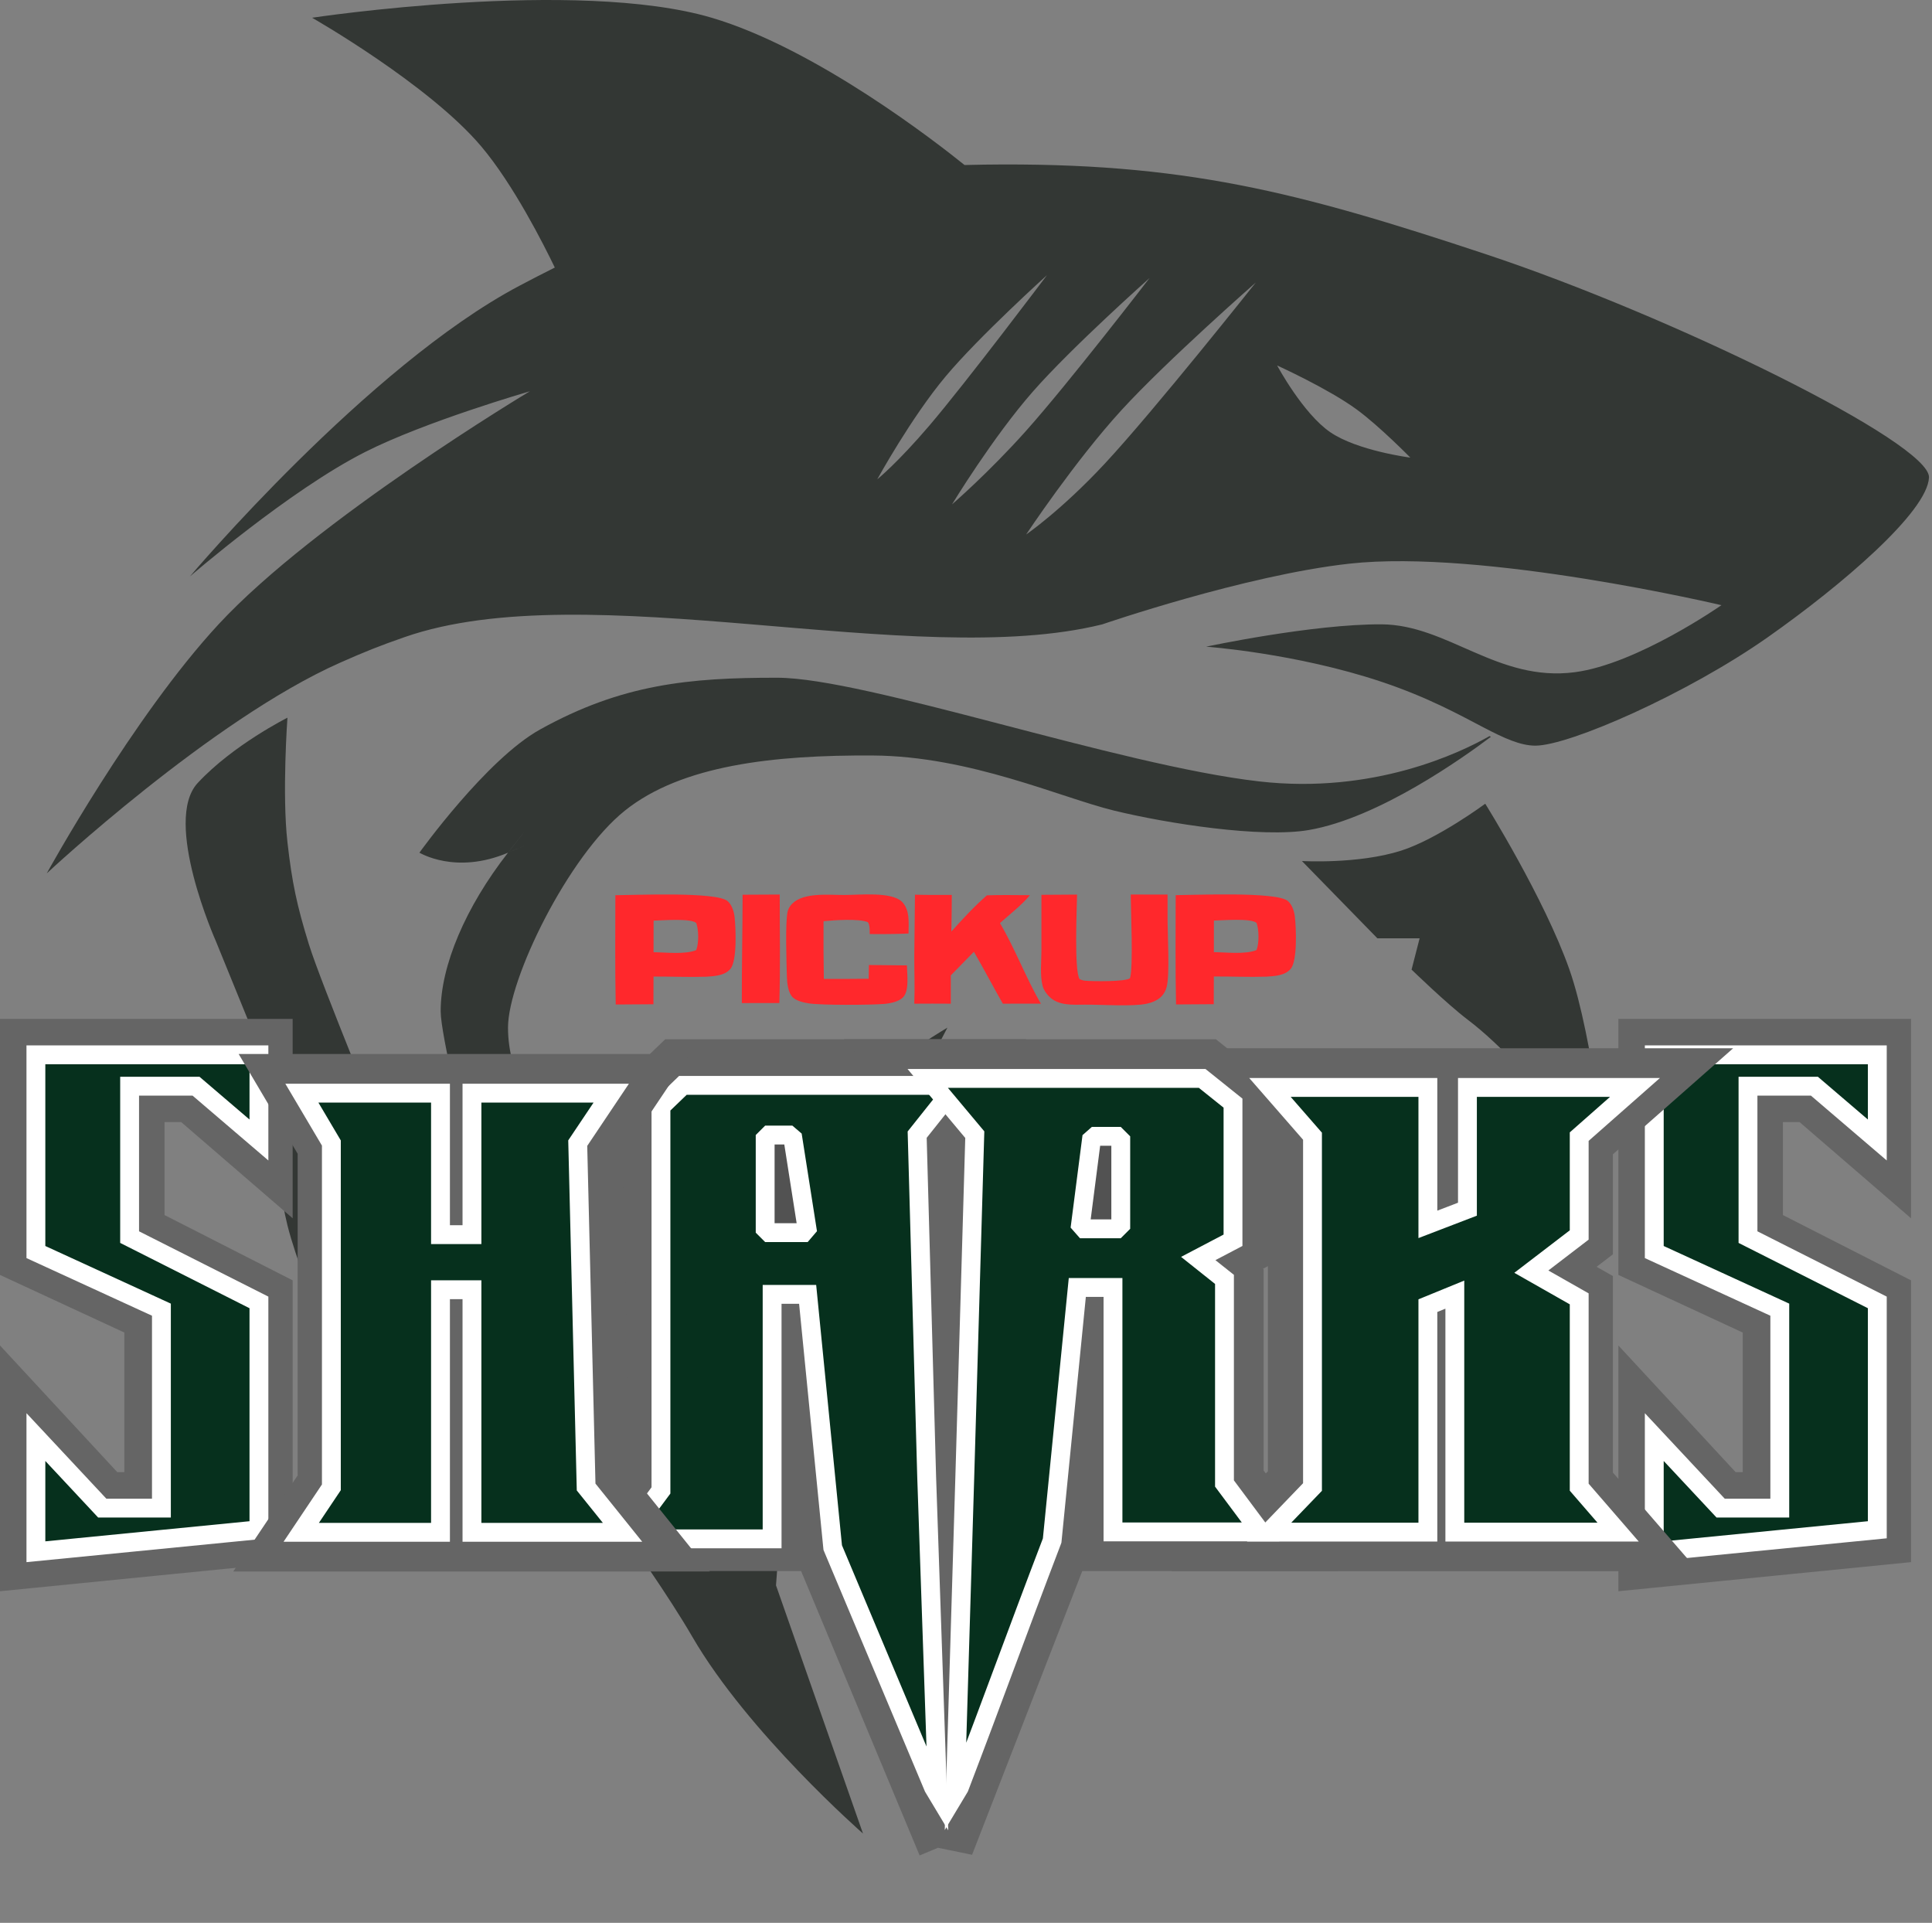
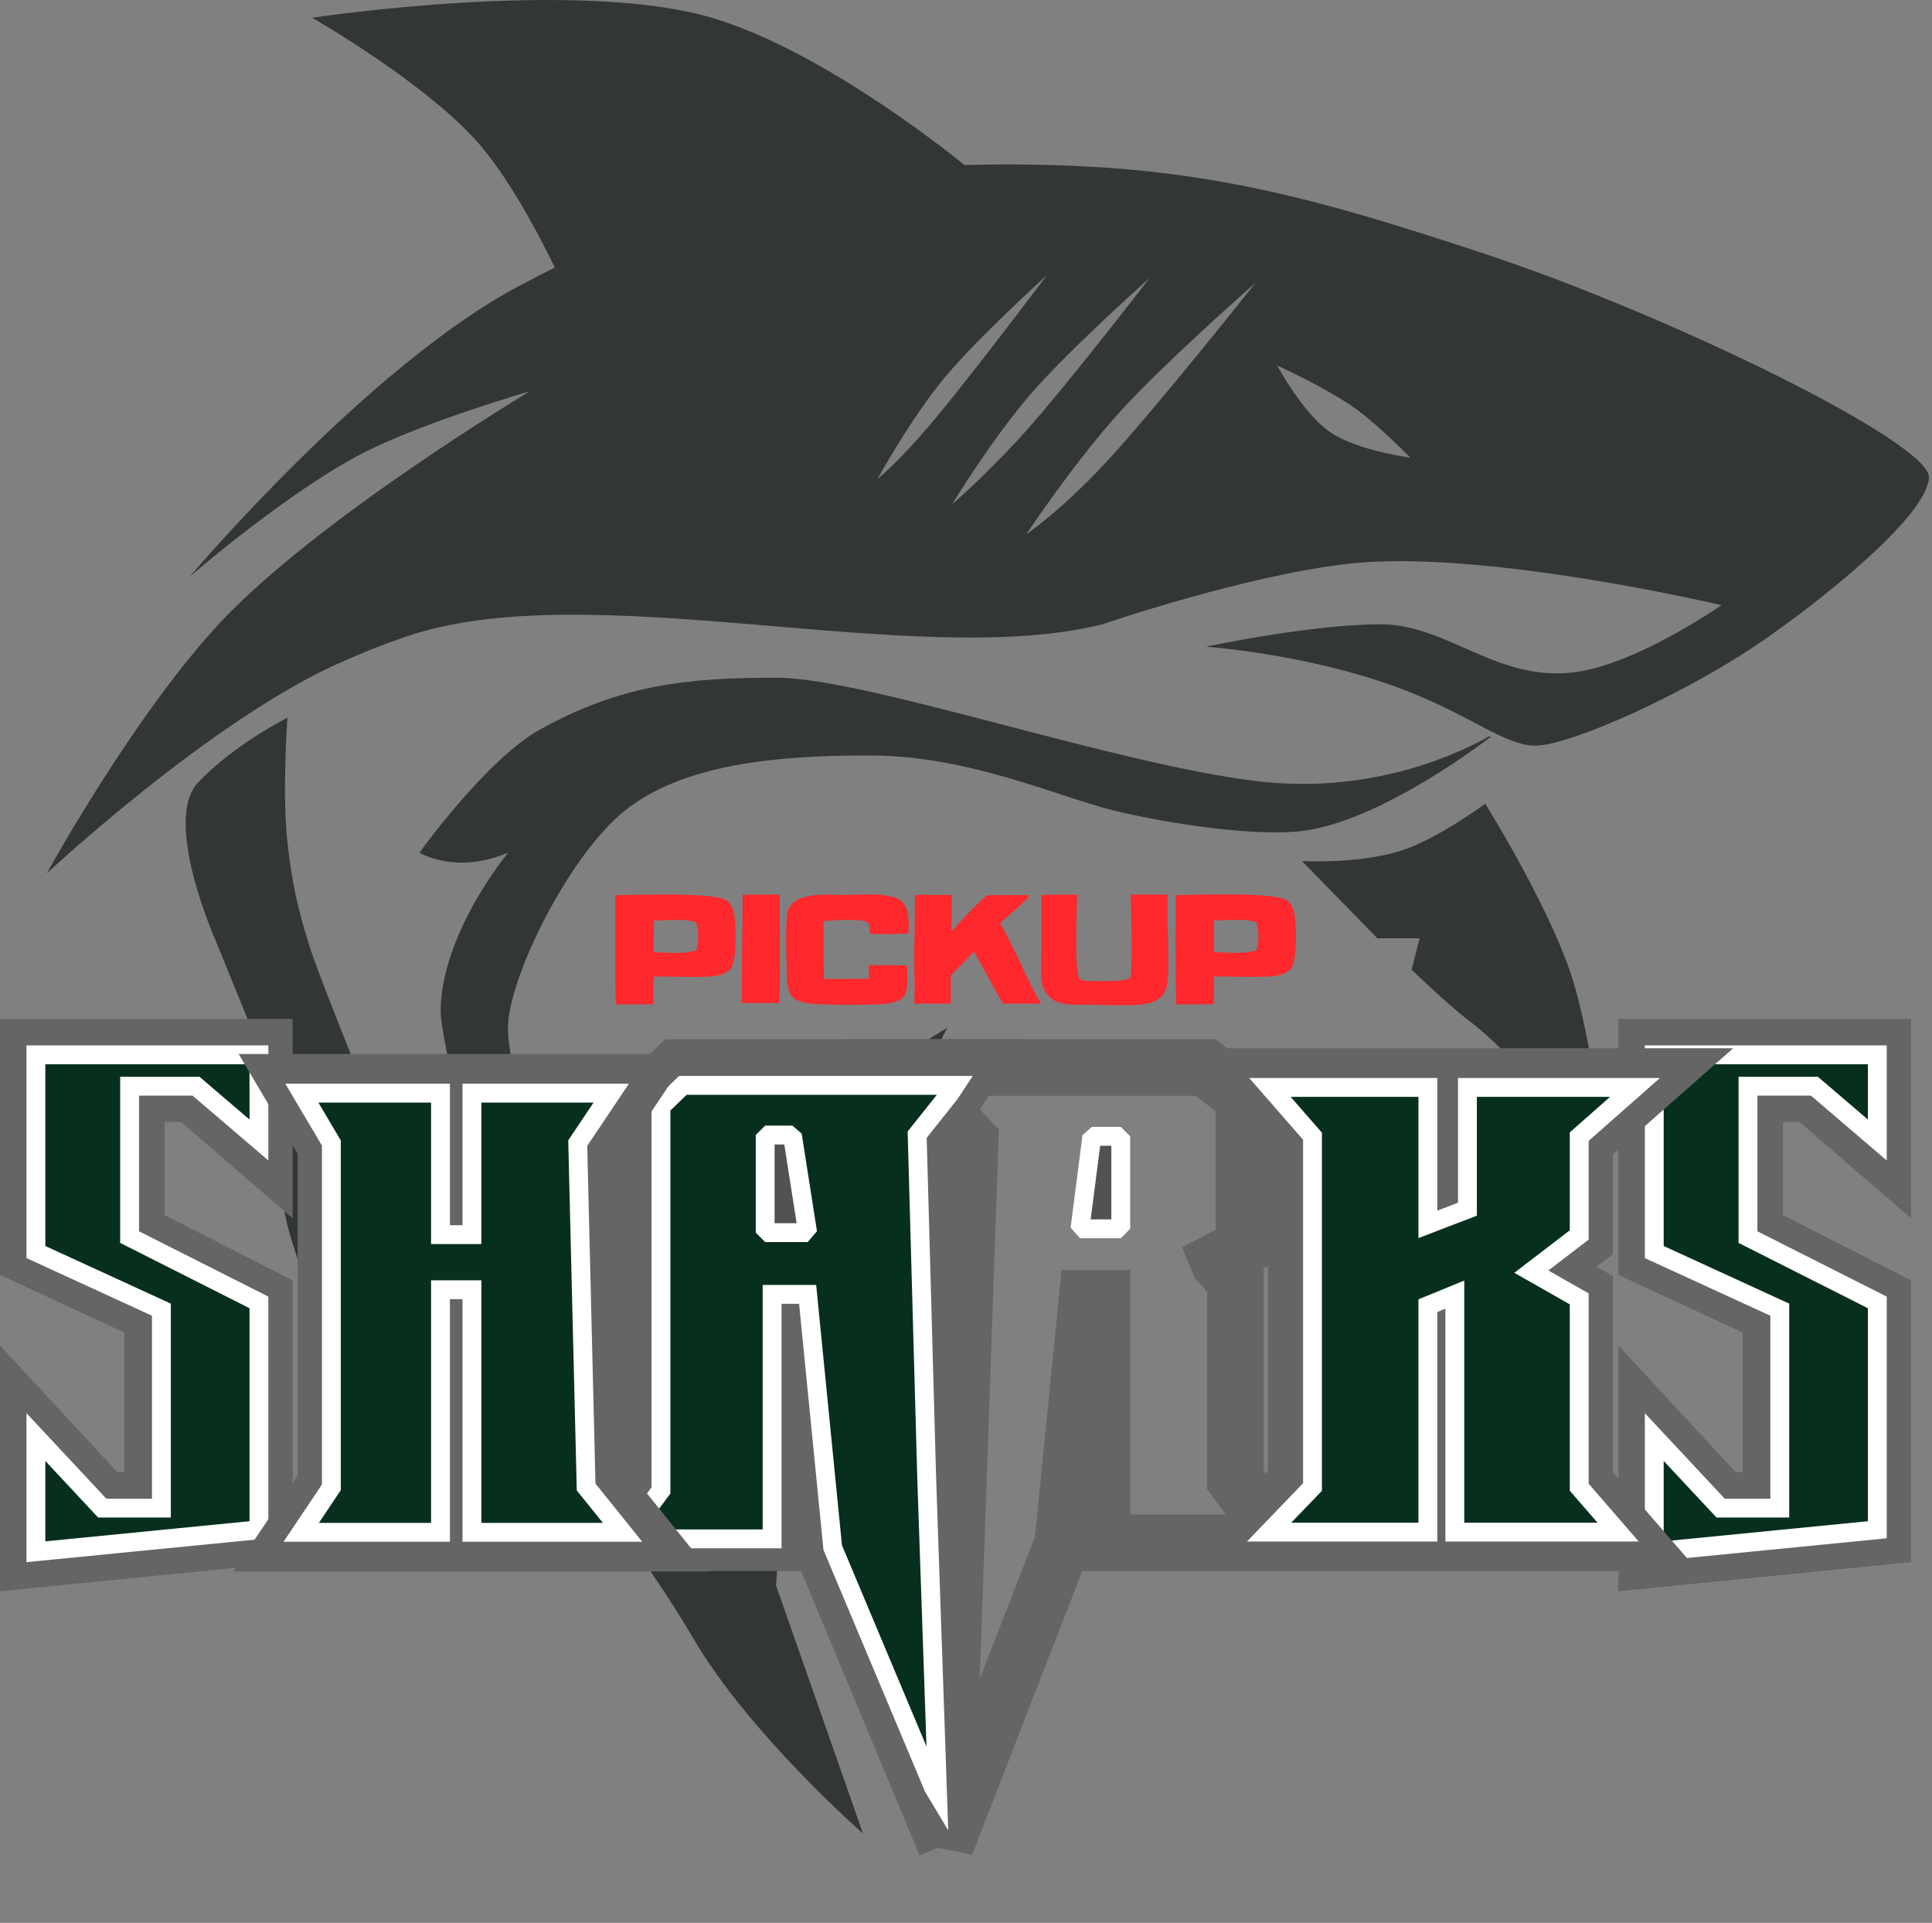
<svg xmlns="http://www.w3.org/2000/svg" width="410" height="408" viewBox="0 0 410 408" fill="none">
  <rect x="0" y="0" width="410" height="408" fill="#808080" stroke="none" />
  <path d="M61 152.286C60.995 152.343 59.835 168.458 61 178.704C61.973 187.273 62.987 192.078 65.555 200.381C68.075 208.529 82.234 242.844 82.234 242.844L103.524 272.185L79.984 259.993L67.074 277.605C67.074 277.605 62.758 267.016 61 259.993C58.081 248.339 57.961 229.509 57.961 229.509L45.811 199.704C45.811 199.704 34.457 174.206 41.962 166.13C49.467 158.054 61 152.286 61 152.286Z" fill="#333734" />
  <path d="M164.96 143.805C183.76 143.828 237.154 162.369 267.235 165.806C291.506 168.579 309.9 159.715 316.101 156.189C316.198 156.238 316.293 156.289 316.388 156.339C310.489 160.792 292.548 173.575 277.764 176.117C267.662 177.854 247.683 174.742 236.402 171.992C225.122 169.243 205.849 160.433 185.265 160.306C164.11 160.176 144.656 162.369 132.623 171.992C120.591 181.616 107.807 207.737 107.806 218.049C107.806 228.361 113.822 235.922 113.822 235.922L128.862 248.984C128.826 248.984 121.333 248.995 117.582 253.796C113.822 258.608 136.383 299.853 136.383 299.853L164.679 336.389L183.139 389.049C183.139 389.049 158.788 367.755 146.912 347.284C137.081 330.34 113.838 299.956 113.822 299.853C113.822 299.853 93.548 224.301 93.518 214.612C93.488 204.923 98.829 192.406 107.806 180.929C115.411 171.207 107.737 180.975 107.806 180.929C115.801 177.533 107.747 180.937 107.806 180.929C96.627 185.674 89.033 180.902 89.005 180.929C89.033 180.89 103.208 161.126 114.574 154.807C131.87 145.19 146.159 143.78 164.96 143.805ZM178.496 261.375L171.728 283.373H161.199L167.968 292.31L164.679 336.389C164.679 336.389 140.895 308.102 136.383 299.853C131.871 291.604 146.97 272.433 154.431 259.313C166.113 238.769 201.016 218.073 201.056 218.049L178.496 261.375ZM315.192 170.539C315.23 170.6 327.762 190.637 333.06 205.737C338.156 220.265 341.249 250.233 341.249 250.233C341.249 250.233 325.821 227.257 311.47 216.363C307.041 213.002 299.557 205.737 299.557 205.737L301.266 199.096H292.301L276.291 182.699C276.335 182.701 288.27 183.388 297.324 180.5C305.063 178.032 315.168 170.558 315.192 170.539Z" fill="#333734" />
  <path d="M315.196 53.897C354.778 67.021 409.692 94.001 409.36 101.316C409.028 108.63 390.836 124.177 375.187 135.185C358.106 147.201 333.029 158.216 325.828 158.217C322.635 158.217 319.144 156.597 314.984 154.433C309.804 151.73 303.129 147.996 293.175 144.666C275.014 138.592 256.099 137.224 255.966 137.215C256.121 137.182 278.547 132.396 293.175 132.474C307.248 132.549 317.821 144.763 334.181 142.635C347.438 140.91 365.316 128.411 365.316 128.411C365.26 128.398 314.675 116.453 286.341 119.604C264.128 122.073 233.943 132.474 233.943 132.474C193.929 142.426 124.804 121.627 85.864 135.185C80.441 137.073 77.446 138.28 72.195 140.604C44.85 152.708 10.01 185.235 9.927 185.313C9.998 185.184 28.14 152.167 46.377 132.474C66.896 110.316 112.39 83.056 112.442 83.024C112.392 83.038 90.335 89.408 77.511 95.894C61.384 104.052 40.377 122.25 40.302 122.315C40.394 122.205 78.053 77.666 110.165 60.67C112.734 59.309 115.256 58.01 117.738 56.77C115.483 52.084 108.991 39.185 102.137 31.074C91.003 17.899 66.334 3.826 66.228 3.766C66.443 3.733 122.406 -4.691 151.032 3.766C173.301 10.345 199.005 30.427 204.689 35.014C206.069 34.977 207.468 34.948 208.884 34.93C251.218 34.373 275.51 40.738 315.196 53.897ZM266.499 59.946C266.499 59.946 247.633 76.502 238.006 87.012C228.092 97.836 217.794 113.367 217.764 113.412C217.802 113.386 225.252 108.27 234.481 98.347C245.095 86.935 266.499 59.946 266.499 59.946ZM243.957 58.99C243.957 58.99 227.483 73.638 219.2 83.076C210.657 92.81 202.038 107.018 202.038 107.018C202.038 107.018 209.768 100.35 217.738 91.425C226.882 81.187 243.957 58.99 243.957 58.99ZM222.177 58.391C222.106 58.455 207.761 71.402 200.662 79.889C193.335 88.647 186.202 101.647 186.174 101.697C186.202 101.675 190.417 98.282 197.253 90.271C205.104 81.07 222.109 58.481 222.177 58.391ZM271.034 77.555C271.052 77.59 276.488 87.73 282.316 91.716C288.055 95.641 299.26 97.102 299.291 97.095C299.26 97.064 292.714 90.39 287.88 86.86C281.823 82.438 271.08 77.576 271.034 77.555Z" fill="#333734" />
  <path d="M174.145 327.645L173.856 327.068L168.897 275.485H165.76V327.356H127.637L131.742 321.832L137.552 314.013V232.332L138.612 231.311L142.579 227.489L143.585 226.52H206.605L203.059 231.888L195.747 242.958L200.697 379.932" stroke="#656565" stroke-width="12" />
  <path d="M200.696 391.386L205.891 241.984L196.693 232.202L191.936 226.52H255.935L256.885 227.281L262.675 231.922L263.972 232.961V264.56L262.119 265.533L258.494 267.435L258.706 267.942L262.162 271.691V314.011L267.99 321.827L272.113 327.356H233.884V275.485H230.713L225.594 326.968L225.552 327.397L200.696 391.386ZM200.696 391.386L174.046 327.45" stroke="#656565" stroke-width="12" />
  <path d="M140.265 316.248L133.999 324.679L132.631 326.521H163.854V274.649H171.393L176.7 328.21L176.716 328.372L176.776 328.523L198.1 379.272L198.966 380.714L196.657 313.513L194.637 240.755L201.536 232.088L202.718 230.299H144.92L144.585 230.622L140.617 234.444L140.265 234.785V316.248Z" fill="#06301D" stroke="white" stroke-width="4" />
  <path d="M168.151 240.837H162.38V261.55H171.398L168.151 240.837Z" fill="#525252" stroke="white" stroke-width="4" stroke-linejoin="bevel" />
  <path d="M402.551 328.746L399.431 329.056L350.251 333.947L346.444 334.325V293.143L352.45 299.63L367.015 315.361H372.834V280.828L348.451 269.534L346.444 268.604V219.199H402.551V251.953L396.824 247.01L383.005 235.085H375.362V259.656L400.661 272.547L402.551 273.51V328.746Z" fill="#656565" stroke="#656565" stroke-width="6" />
  <path d="M377.699 277.893L377.026 277.584L351.062 265.665V223.814H398.394V241.89L385.367 230.75L385.043 230.472H370.951V262.496L371.585 262.816L398.394 276.353V324.593L351.062 329.256V304.925L364.804 319.633L365.146 320H377.699V277.893Z" fill="#06301D" stroke="white" stroke-width="4" />
  <path d="M59.107 328.746L55.986 329.056L6.806 333.947L3 334.325V293.143L9.005 299.63L23.571 315.361H29.389V280.828L5.007 269.534L3 268.604V219.199H59.107V251.953L53.38 247.01L39.561 235.085H31.918V259.656L57.217 272.547L59.107 273.51V328.746Z" fill="#656565" stroke="#656565" stroke-width="6" />
  <path d="M34.255 277.893L33.582 277.584L7.618 265.665V223.814H54.95V241.89L41.923 230.75L41.598 230.472H27.506V262.496L28.141 262.816L54.95 276.353V324.593L7.618 329.256V304.925L21.36 319.633L21.702 320H34.255V277.893Z" fill="#06301D" stroke="white" stroke-width="4" />
  <path d="M96.942 229.641V259.667H99.002V229.641H135.195L131.583 235.028L126.084 243.23L127.826 314.686L133.562 321.816L138.091 327.446H99.002V275.972H96.942V327.446H60.749L64.361 322.058L69.167 314.89V243.163L64.257 234.863L61.168 229.641H96.942Z" fill="#333734" stroke="#656565" stroke-width="12" />
  <path d="M93.48 231.948V261.974H100.157V231.948H129.715L128.511 233.743L122.604 242.554L124.384 315.523L130.609 323.261L132.118 325.139H100.157V273.665H93.48V325.139H63.922L65.126 323.343L70.322 315.591V242.531L65.091 233.688L64.061 231.948H93.48Z" fill="#06301D" stroke="white" stroke-width="4" />
  <path d="M336.286 314.698L342.323 321.668L347.284 327.394H305.273V278.138L304.17 278.59V327.394H262.748L268.389 321.534L275.068 314.595V241.952L268.274 234.164L263.271 228.429H304.17V256.437L307.949 254.987V228.429H351.922L345.055 234.484L336.286 242.217V263.183L334.93 264.222L327.988 269.538L334.535 273.26L336.286 274.254V314.698Z" fill="#333734" stroke="#656565" stroke-width="12" />
  <path d="M335.132 315.559L341.733 323.178L343.386 325.087H308.737V274.699L303.016 277.041V325.087H269.327L271.208 323.133L278.532 315.523V241.087L271.17 232.647L269.502 230.736H303.016V259.795L311.413 256.573V230.736H346.972L344.682 232.755L335.132 241.175V262.044L334.68 262.391L324.974 269.824L334.549 275.265L335.132 275.596V315.559Z" fill="#06301D" stroke="white" stroke-width="4" />
-   <path d="M261.663 263.166L261.046 263.49L254.287 267.036L259.418 271.122L259.854 271.468V314.776L266.139 323.206L267.513 325.049H236.193V273.177H228.622L223.297 326.74L223.283 326.883L223.234 327.018C215.459 347.369 211.164 359.433 203.585 379.272L202.719 380.714L204.739 313.512L206.864 240.756L198.464 230.721L196.878 228.827H255.124L255.441 229.081L261.231 233.722L261.663 234.068V263.166Z" fill="#06301D" stroke="white" stroke-width="4" />
  <path d="M229.185 260.735L231.71 241.112H237.842V260.735H229.185Z" fill="#525252" stroke="white" stroke-width="4" stroke-linejoin="bevel" />
  <path fill-rule="evenodd" clip-rule="evenodd" d="M130.591 189.949C134.646 189.938 151.978 189.162 154.384 191.186C155.315 191.971 155.755 193.396 155.889 194.561C156.152 196.862 156.458 203.897 154.991 205.604C153.753 207.044 151.579 207.132 149.827 207.246C146.12 207.368 142.4 207.193 138.689 207.21L138.668 213.089L130.667 213.141C130.5 205.42 130.586 197.673 130.591 189.949ZM147.759 195.855C146.605 194.793 140.542 195.307 138.703 195.345L138.693 202.047C141.316 202.068 145.326 202.577 147.746 201.603C148.322 200.127 148.284 197.328 147.759 195.855Z" fill="#FF282C" />
  <path fill-rule="evenodd" clip-rule="evenodd" d="M249.498 189.935C253.554 189.924 270.885 189.148 273.291 191.172C274.223 191.956 274.663 193.382 274.796 194.546C275.06 196.848 275.365 203.883 273.898 205.589C272.66 207.03 270.486 207.118 268.734 207.232C265.027 207.353 261.307 207.179 257.596 207.196L257.575 213.075L249.574 213.128C249.408 205.406 249.493 197.659 249.498 189.935ZM266.666 195.841C265.512 194.778 259.449 195.293 257.61 195.331L257.6 202.032C260.223 202.053 264.233 202.563 266.652 201.589C267.229 200.113 267.192 197.314 266.666 195.841Z" fill="#FF282C" />
  <path d="M194.173 189.84C196.775 189.918 199.383 189.889 201.986 189.891C201.977 192.479 201.947 195.067 201.895 197.655C204.31 194.976 206.717 192.357 209.433 189.977C212.468 189.855 215.535 189.944 218.574 189.944C216.755 192.109 214.312 193.977 212.206 195.869C215.336 201.122 217.804 207.69 220.899 212.969C219.368 212.93 214.852 212.983 212.818 212.969C210.762 209.384 208.757 205.525 206.675 201.954L201.778 206.959L201.774 212.969C199.175 212.929 196.656 212.969 194.023 212.969C194.167 209.383 194.014 206.505 194.023 202.912L194.173 189.84Z" fill="#FF282C" />
  <path d="M239.958 189.803L247.775 189.817L247.773 194.826C247.767 198.222 248.278 206.659 247.591 209.388C247.39 210.187 247 210.927 246.403 211.499C245.555 212.311 244.436 212.748 243.303 212.985C240.284 213.616 233.677 213.147 230.228 213.172C227.625 213.19 224.569 213.442 222.6 211.402C222.003 210.784 221.47 210.018 221.253 209.175C220.677 206.944 221.004 204.03 221.009 201.731L221.01 189.868L228.571 189.819C228.526 192.615 227.928 206.113 229.114 207.754C229.521 207.958 229.868 208.052 230.324 208.094C231.751 208.229 238.826 208.344 239.798 207.566C240.525 205.365 239.978 193.002 239.958 189.803Z" fill="#FF282C" />
  <path d="M179.211 189.901C182.282 189.908 189.149 189.156 191.38 191.313C193.135 193.01 192.823 195.85 192.804 198.081C190.058 198.193 187.31 198.228 184.563 198.188C184.546 197.405 184.626 196.335 184.176 195.676C182.252 194.862 176.949 195.25 174.769 195.471C174.741 199.553 174.762 203.635 174.831 207.716C178 207.723 181.169 207.71 184.339 207.678L184.4 204.759L188.551 204.802C189.859 204.806 191.168 204.82 192.476 204.843C192.473 206.698 192.991 210.059 191.731 211.518C190.84 212.55 188.894 212.914 187.581 213.021C184.606 213.264 174.424 213.311 171.713 212.912C170.622 212.752 169.039 212.399 168.238 211.628C167.249 210.678 167.021 208.58 166.987 207.263C166.914 204.331 166.619 195.96 167.125 193.513C167.269 192.819 167.632 192.235 168.132 191.737C170.591 189.287 175.956 189.924 179.211 189.901Z" fill="#FF282C" />
  <path d="M157.589 189.847L165.47 189.807C165.456 197.467 165.621 205.174 165.386 212.829L157.429 212.835C157.401 205.18 157.577 197.506 157.589 189.847Z" fill="#FF282C" />
</svg>